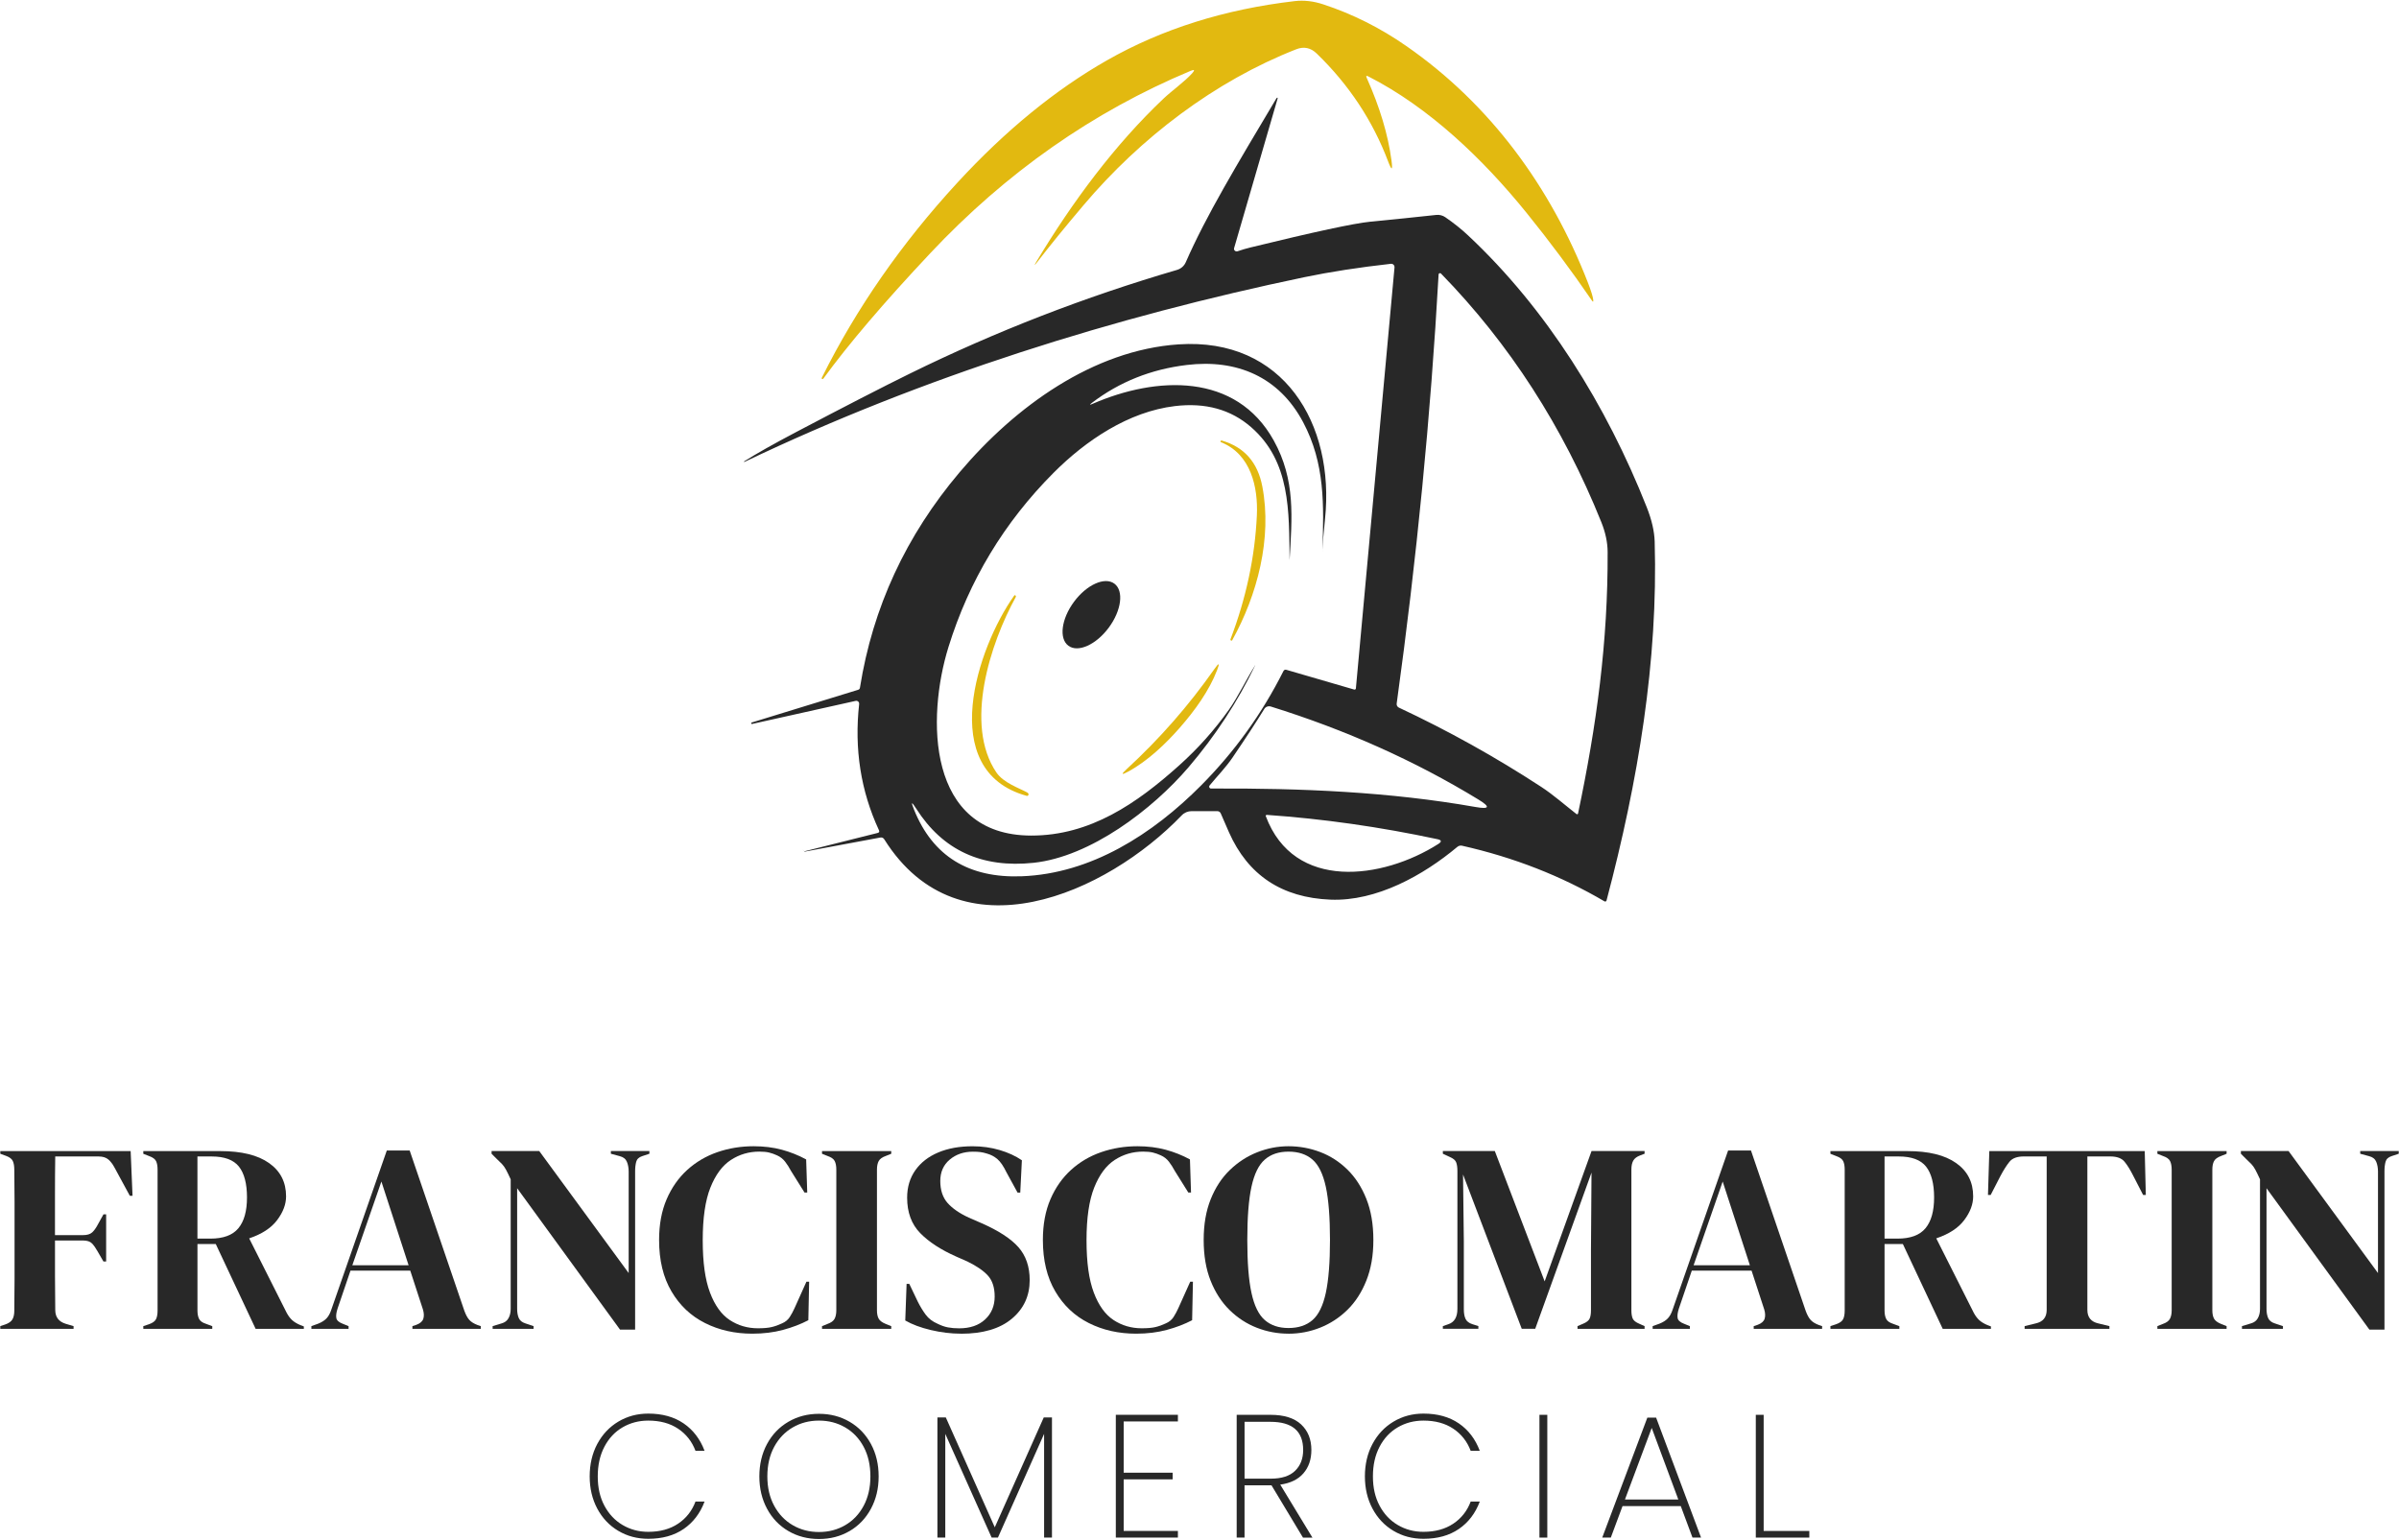
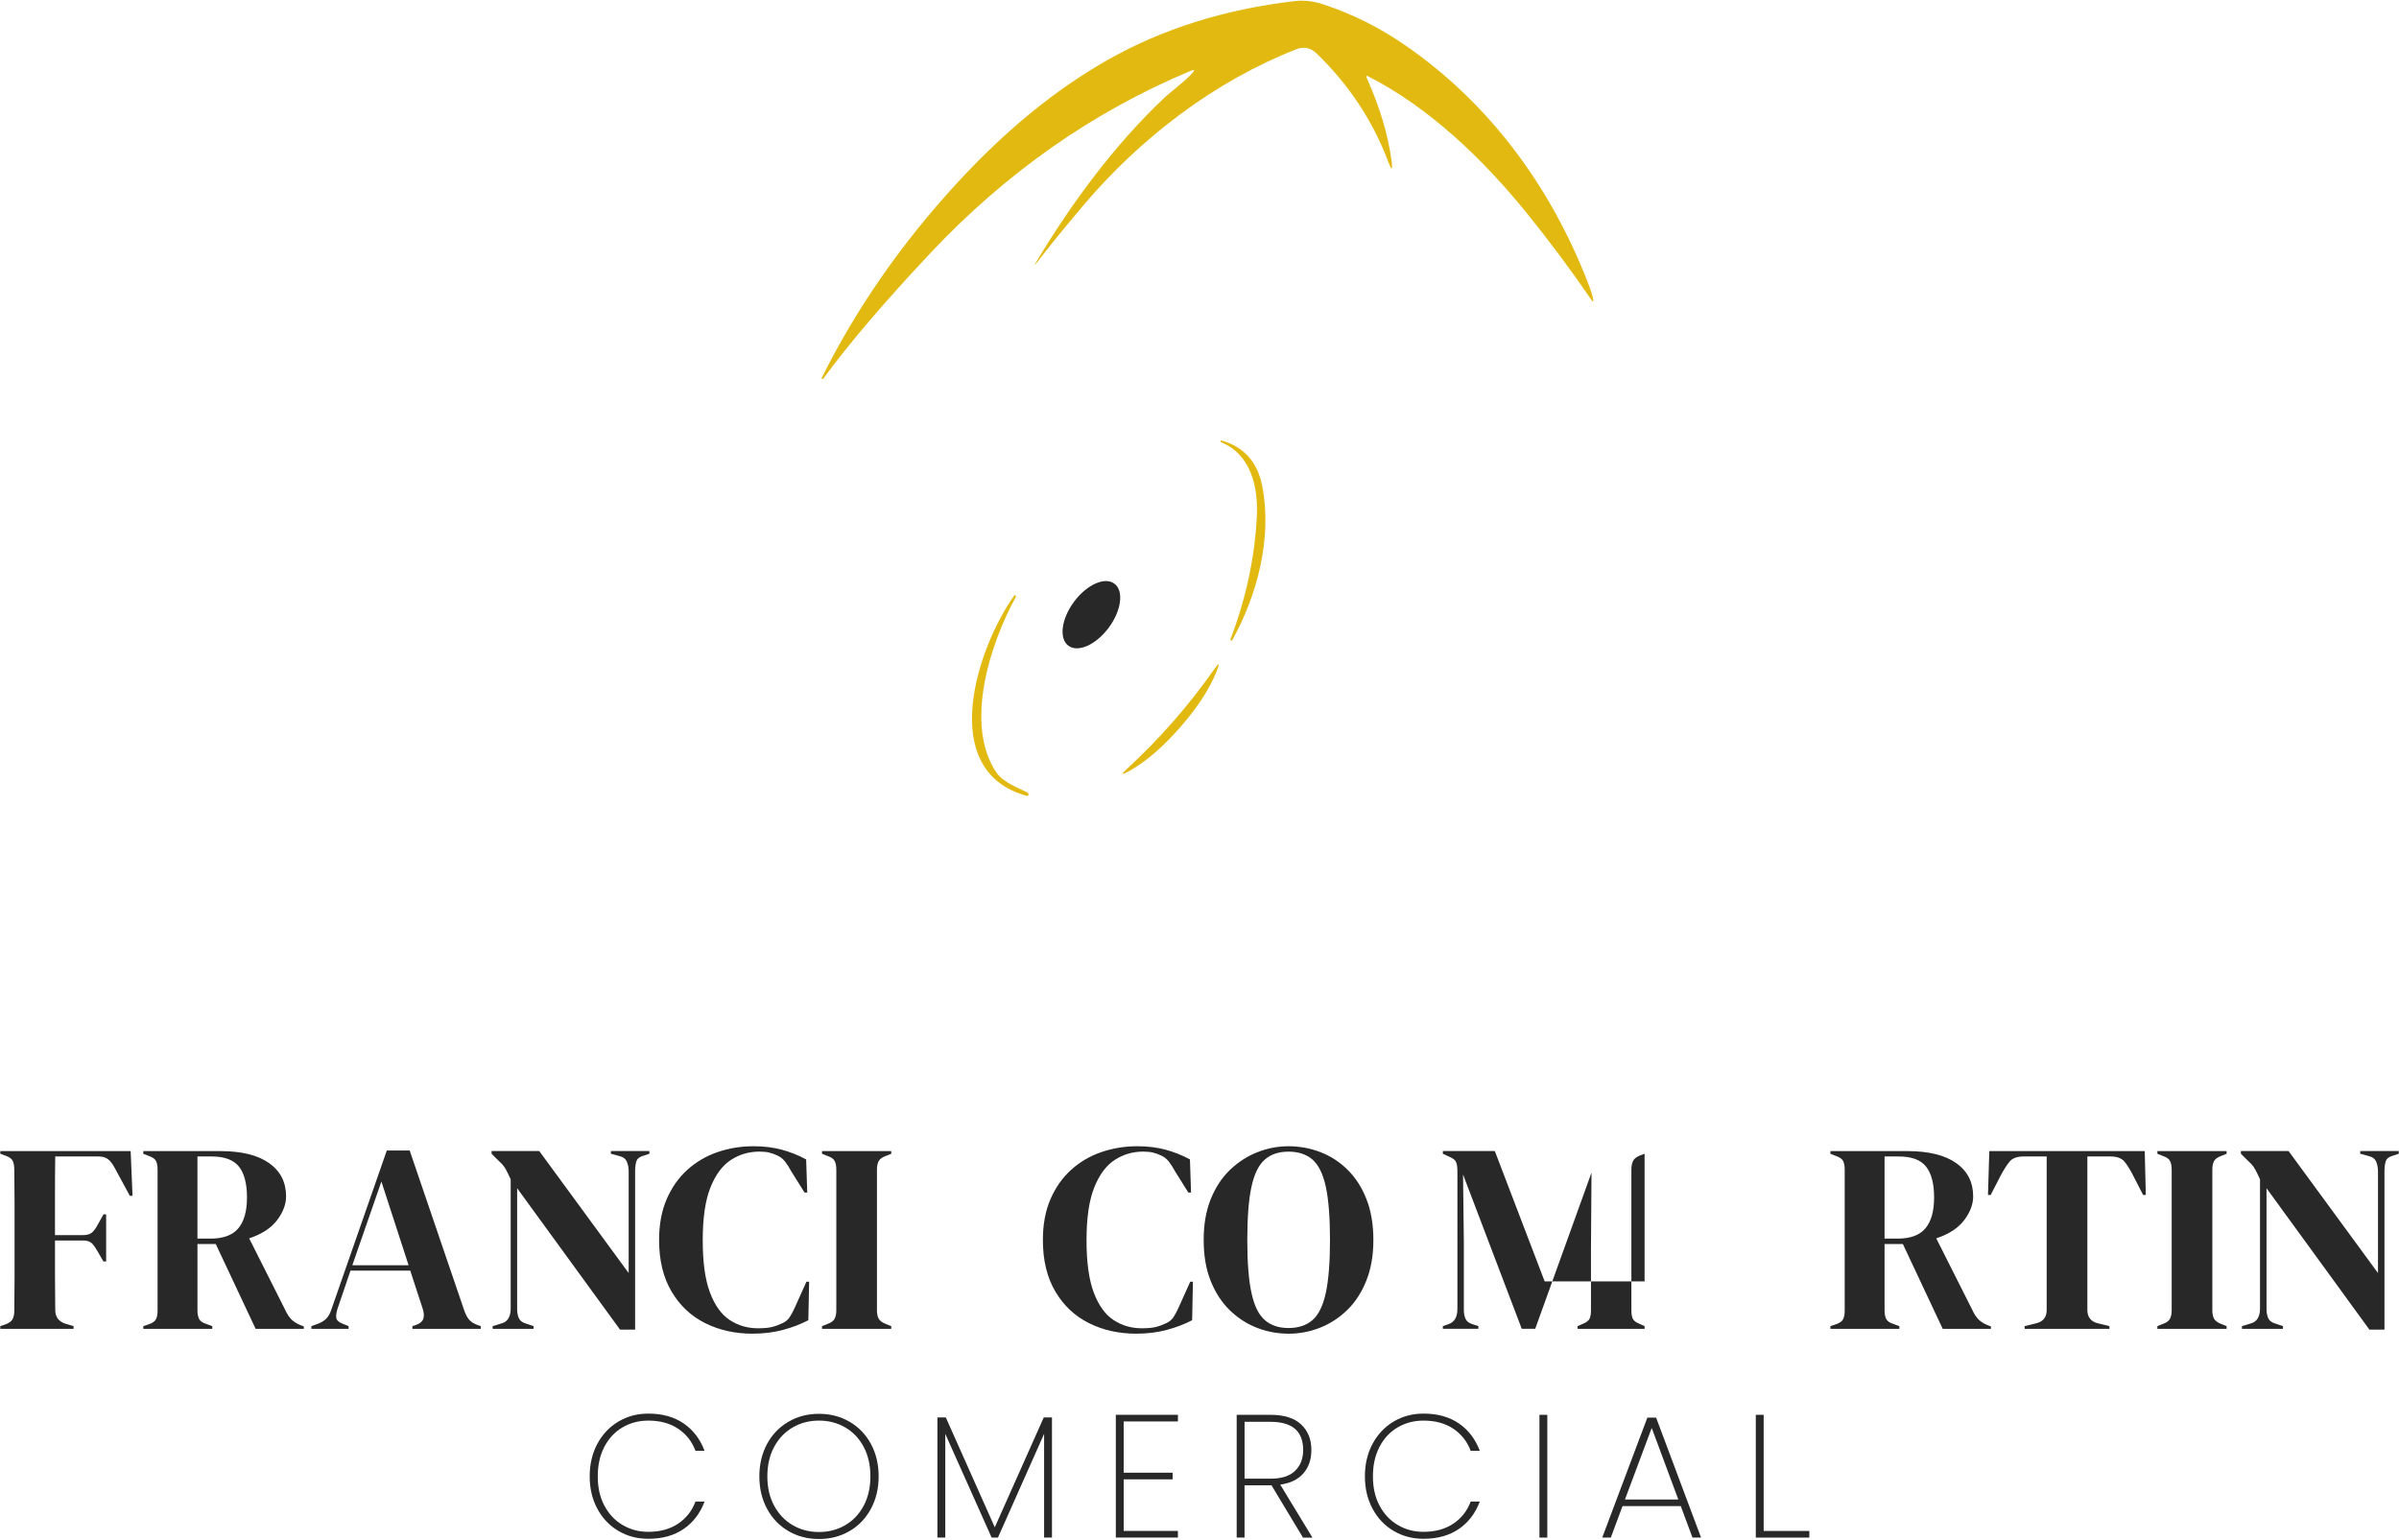
<svg xmlns="http://www.w3.org/2000/svg" width="1022" height="656" viewBox="0 0 1022 656" fill="none">
  <path d="M0.12 566.15V565L2.19 564.31C3.72 563.78 4.75 563.05 5.29 562.13C5.82 561.21 6.09 559.99 6.09 558.46C6.16 553.87 6.2 549.24 6.2 544.58V512.17C6.2 507.54 6.16 502.93 6.09 498.34C6.09 496.81 5.88 495.59 5.46 494.67C5.04 493.75 4.1 493.03 2.65 492.49L0.13 491.57V490.42H55.66L56.46 509.47H55.31L48.77 497.42C48 495.97 47.12 494.82 46.13 493.98C45.13 493.14 43.76 492.72 42 492.72H23.53C23.45 498.15 23.42 503.7 23.42 509.36V526.23H35.35C37.11 526.23 38.41 525.85 39.25 525.08C40.09 524.32 40.89 523.21 41.66 521.75L44.07 517.39H45.22V537.47H44.07L41.55 533.11C40.78 531.73 40 530.62 39.2 529.78C38.4 528.94 37.11 528.52 35.36 528.52H23.43V543.84C23.43 548.7 23.47 553.46 23.54 558.13C23.54 561.11 24.99 563.06 27.9 563.98L31.34 565.01V566.16H0.13L0.12 566.15Z" fill="#282828" />
  <path d="M61.05 566.15V565L63.46 564.2C64.99 563.66 65.98 562.96 66.44 562.08C66.9 561.2 67.13 559.96 67.13 558.35V498.34C67.13 496.81 66.92 495.61 66.5 494.73C66.08 493.85 65.14 493.14 63.69 492.61L61.05 491.58V490.43H93.87C102.9 490.43 109.82 492.13 114.64 495.54C119.46 498.94 121.87 503.67 121.87 509.71C121.87 513.08 120.61 516.44 118.08 519.81C115.56 523.18 111.58 525.78 106.15 527.61L122.1 559.28C122.79 560.58 123.57 561.63 124.45 562.44C125.33 563.24 126.5 563.95 127.95 564.56L129.44 565.13V566.16H108.9L91.92 530.02H84.12V558.36C84.12 559.81 84.35 561 84.81 561.92C85.27 562.84 86.23 563.53 87.68 563.99L90.43 565.02V566.17H61.06L61.05 566.15ZM84.11 527.72H89.62C95.13 527.72 99.1 526.25 101.55 523.3C104 520.36 105.22 515.98 105.22 510.16C105.22 504.34 104.07 499.89 101.78 497.02C99.48 494.15 95.62 492.72 90.19 492.72H84.11V527.72Z" fill="#282828" />
  <path d="M132.65 566.15V565L135.52 563.97C137.05 563.36 138.23 562.61 139.08 561.73C139.92 560.85 140.61 559.61 141.14 558L164.78 490.19H174.53L197.82 558.46C198.43 560.14 199.12 561.43 199.89 562.3C200.65 563.18 201.84 563.92 203.45 564.54L204.83 565V566.15H175.69V565L177.41 564.43C179.02 563.82 179.99 562.96 180.34 561.85C180.69 560.74 180.63 559.42 180.17 557.89L174.78 541.37H149.31L143.8 557.55C143.26 559.23 143.09 560.57 143.28 561.57C143.47 562.57 144.37 563.37 145.98 563.98L148.5 565.01V566.16H132.67L132.65 566.15ZM150.09 539.08H174.07L162.48 503.39L150.09 539.08Z" fill="#282828" />
  <path d="M209.87 566.15V565L213.66 563.85C215.04 563.47 216.03 562.72 216.64 561.61C217.25 560.5 217.56 559.18 217.56 557.65V502.46C216.72 500.62 216.05 499.25 215.55 498.33C215.05 497.41 214.5 496.63 213.89 495.98C213.28 495.33 212.44 494.51 211.37 493.51L209.42 491.56V490.41H229.73L267.82 542.39V499.13C267.82 497.6 267.57 496.22 267.07 495C266.57 493.78 265.56 492.98 264.03 492.59L260.24 491.56V490.41H276.65V491.56L273.55 492.59C272.17 493.05 271.33 493.85 271.03 495C270.72 496.15 270.57 497.49 270.57 499.02V566.49H264.14L220.31 506.25V557.65C220.31 559.18 220.54 560.48 221 561.55C221.46 562.62 222.41 563.39 223.87 563.85L227.31 565V566.15H209.87Z" fill="#282828" />
  <path d="M320.48 568.22C313.06 568.22 306.35 566.71 300.34 563.69C294.33 560.67 289.57 556.18 286.06 550.21C282.54 544.24 280.78 536.94 280.78 528.29C280.78 521.71 281.85 515.94 283.99 510.96C286.13 505.99 289.06 501.82 292.77 498.45C296.48 495.08 300.76 492.56 305.62 490.88C310.48 489.2 315.62 488.36 321.05 488.36C325.41 488.36 329.43 488.86 333.1 489.85C336.77 490.85 340.21 492.22 343.43 493.98L343.89 508.09H342.74L337 498.91C336.23 497.46 335.39 496.14 334.48 494.95C333.56 493.76 332.42 492.87 331.04 492.25C329.89 491.72 328.76 491.32 327.66 491.05C326.55 490.78 325.15 490.65 323.47 490.65C319.03 490.65 315 491.84 311.36 494.21C307.73 496.58 304.82 500.5 302.64 505.97C300.46 511.44 299.37 518.92 299.37 528.4C299.37 537.88 300.4 545.25 302.47 550.72C304.53 556.19 307.35 560.09 310.9 562.42C314.46 564.75 318.45 565.92 322.89 565.92C325.34 565.92 327.29 565.75 328.74 565.4C330.19 565.06 331.65 564.54 333.1 563.85C334.55 563.24 335.66 562.34 336.43 561.15C337.19 559.97 337.88 558.68 338.5 557.31L343.55 546.07H344.7L344.36 562.48C341.15 564.16 337.55 565.54 333.57 566.61C329.59 567.68 325.23 568.22 320.49 568.22H320.48Z" fill="#282828" />
  <path d="M350.19 566.15V565L352.49 564.08C354.02 563.55 355.03 562.82 355.53 561.9C356.03 560.98 356.28 559.76 356.28 558.23V498.34C356.28 496.81 356.05 495.59 355.59 494.67C355.13 493.75 354.1 493.03 352.49 492.49L350.19 491.57V490.42H379.68V491.57L377.38 492.49C375.85 493.03 374.84 493.75 374.34 494.67C373.84 495.59 373.59 496.81 373.59 498.34V558.23C373.59 559.76 373.84 560.97 374.34 561.85C374.84 562.73 375.85 563.47 377.38 564.09L379.68 565.01V566.16H350.19V566.15Z" fill="#282828" />
-   <path d="M409.4 568.22C405.19 568.22 400.91 567.7 396.55 566.67C392.19 565.64 388.56 564.28 385.65 562.6L386.22 547H387.37L390.93 554.46C392 556.6 393.15 558.5 394.37 560.14C395.59 561.79 397.28 563.07 399.42 563.99C400.95 564.75 402.42 565.27 403.84 565.54C405.26 565.81 406.84 565.94 408.6 565.94C413.27 565.94 416.96 564.68 419.67 562.15C422.38 559.63 423.74 556.38 423.74 552.4C423.74 548.65 422.82 545.73 420.99 543.62C419.15 541.52 416.21 539.47 412.15 537.48L407.45 535.41C400.87 532.5 395.73 529.16 392.02 525.37C388.31 521.58 386.45 516.56 386.45 510.28C386.45 505.77 387.62 501.87 389.95 498.58C392.28 495.29 395.53 492.77 399.7 491.01C403.87 489.25 408.74 488.37 414.33 488.37C418.38 488.37 422.23 488.91 425.86 489.98C429.49 491.05 432.65 492.5 435.33 494.34L434.64 508.11H433.49L428.79 499.51C427.49 496.83 426.19 494.94 424.89 493.83C423.59 492.72 422.1 491.94 420.42 491.48C419.42 491.17 418.51 490.96 417.67 490.85C416.83 490.73 415.76 490.68 414.46 490.68C410.56 490.68 407.27 491.81 404.59 494.06C401.91 496.32 400.57 499.36 400.57 503.18C400.57 507 401.6 510.2 403.67 512.53C405.73 514.86 408.76 516.95 412.73 518.78L418.01 521.08C425.35 524.29 430.63 527.72 433.84 531.35C437.05 534.98 438.66 539.67 438.66 545.4C438.66 552.13 436.12 557.62 431.03 561.87C425.94 566.12 418.73 568.24 409.4 568.24V568.22Z" fill="#282828" />
  <path d="M483.98 568.22C476.56 568.22 469.85 566.71 463.84 563.69C457.83 560.67 453.07 556.18 449.56 550.21C446.04 544.24 444.28 536.94 444.28 528.29C444.28 521.71 445.35 515.94 447.49 510.96C449.63 505.99 452.56 501.82 456.27 498.45C459.98 495.08 464.26 492.56 469.12 490.88C473.98 489.2 479.12 488.36 484.55 488.36C488.91 488.36 492.93 488.86 496.6 489.85C500.27 490.85 503.71 492.22 506.93 493.98L507.39 508.09H506.24L500.5 498.91C499.73 497.46 498.89 496.14 497.98 494.95C497.06 493.76 495.92 492.87 494.54 492.25C493.39 491.72 492.26 491.32 491.16 491.05C490.05 490.78 488.65 490.65 486.97 490.65C482.53 490.65 478.5 491.84 474.86 494.21C471.23 496.58 468.32 500.5 466.14 505.97C463.96 511.44 462.87 518.92 462.87 528.4C462.87 537.88 463.9 545.25 465.97 550.72C468.03 556.19 470.85 560.09 474.4 562.42C477.96 564.75 481.95 565.92 486.39 565.92C488.84 565.92 490.79 565.75 492.24 565.4C493.69 565.06 495.15 564.54 496.6 563.85C498.05 563.24 499.16 562.34 499.93 561.15C500.69 559.97 501.38 558.68 502 557.31L507.05 546.07H508.2L507.86 562.48C504.65 564.16 501.05 565.54 497.07 566.61C493.09 567.68 488.73 568.22 483.99 568.22H483.98Z" fill="#282828" />
  <path d="M548.92 568.22C544.25 568.22 539.76 567.38 535.44 565.7C531.12 564.02 527.25 561.51 523.85 558.18C520.45 554.85 517.75 550.71 515.76 545.73C513.77 540.76 512.78 534.94 512.78 528.29C512.78 521.64 513.77 515.94 515.76 510.96C517.75 505.99 520.46 501.84 523.91 498.51C527.35 495.18 531.23 492.66 535.56 490.94C539.88 489.22 544.34 488.36 548.93 488.36C553.52 488.36 558.09 489.18 562.41 490.83C566.73 492.47 570.59 494.96 574 498.29C577.4 501.62 580.1 505.79 582.09 510.8C584.08 515.81 585.07 521.64 585.07 528.3C585.07 534.96 584.07 540.56 582.09 545.57C580.1 550.58 577.4 554.75 574 558.08C570.6 561.41 566.73 563.93 562.41 565.65C558.09 567.37 553.59 568.23 548.93 568.23L548.92 568.22ZM548.92 565.81C553.13 565.81 556.53 564.68 559.13 562.43C561.73 560.18 563.62 556.31 564.81 550.84C565.99 545.37 566.59 537.86 566.59 528.29C566.59 518.72 566 511.1 564.81 505.63C563.62 500.16 561.73 496.3 559.13 494.04C556.53 491.78 553.12 490.66 548.92 490.66C544.72 490.66 541.42 491.79 538.82 494.04C536.22 496.3 534.33 500.16 533.14 505.63C531.95 511.1 531.36 518.65 531.36 528.29C531.36 537.93 531.95 545.37 533.14 550.84C534.32 556.31 536.22 560.17 538.82 562.43C541.42 564.69 544.79 565.81 548.92 565.81Z" fill="#282828" />
-   <path d="M614.67 566.15V565L616.97 564.2C619.57 563.36 620.87 561.18 620.87 557.66V498.91C620.87 497.38 620.7 496.16 620.35 495.24C620.01 494.32 619.11 493.56 617.65 492.94L614.67 491.56V490.41H636.81L658.04 545.94L678.01 490.41H700.61V491.56L698.77 492.25C697.32 492.79 696.32 493.53 695.79 494.49C695.26 495.45 694.99 496.69 694.99 498.22V558.23C694.99 559.76 695.18 560.95 695.56 561.79C695.94 562.63 696.86 563.36 698.31 563.97L700.61 565V566.15H672.04V565L674.45 563.97C675.9 563.36 676.82 562.63 677.2 561.79C677.58 560.95 677.77 559.77 677.77 558.23V532.41L678 499.59L654.02 566.14H648.28L623.27 500.39L623.61 528.96V557.87C623.61 559.55 623.86 560.91 624.35 561.94C624.84 562.97 625.82 563.72 627.28 564.18L629.8 564.98V566.13H614.65L614.67 566.15Z" fill="#282828" />
-   <path d="M704.05 566.15V565L706.92 563.97C708.45 563.36 709.63 562.61 710.48 561.73C711.32 560.85 712.01 559.61 712.55 558L736.19 490.19H745.94L769.23 558.46C769.84 560.14 770.53 561.43 771.3 562.3C772.06 563.18 773.25 563.92 774.86 564.54L776.24 565V566.15H747.1V565L748.82 564.43C750.43 563.82 751.4 562.96 751.75 561.85C752.09 560.74 752.04 559.42 751.58 557.89L746.19 541.37H720.72L715.21 557.55C714.67 559.23 714.5 560.57 714.69 561.57C714.88 562.57 715.78 563.37 717.39 563.98L719.91 565.01V566.16H704.08L704.05 566.15ZM721.49 539.08H745.47L733.88 503.39L721.49 539.08Z" fill="#282828" />
+   <path d="M614.67 566.15V565L616.97 564.2C619.57 563.36 620.87 561.18 620.87 557.66V498.91C620.87 497.38 620.7 496.16 620.35 495.24C620.01 494.32 619.11 493.56 617.65 492.94L614.67 491.56V490.41H636.81L658.04 545.94H700.61V491.56L698.77 492.25C697.32 492.79 696.32 493.53 695.79 494.49C695.26 495.45 694.99 496.69 694.99 498.22V558.23C694.99 559.76 695.18 560.95 695.56 561.79C695.94 562.63 696.86 563.36 698.31 563.97L700.61 565V566.15H672.04V565L674.45 563.97C675.9 563.36 676.82 562.63 677.2 561.79C677.58 560.95 677.77 559.77 677.77 558.23V532.41L678 499.59L654.02 566.14H648.28L623.27 500.39L623.61 528.96V557.87C623.61 559.55 623.86 560.91 624.35 561.94C624.84 562.97 625.82 563.72 627.28 564.18L629.8 564.98V566.13H614.65L614.67 566.15Z" fill="#282828" />
  <path d="M779.78 566.15V565L782.19 564.2C783.72 563.66 784.71 562.96 785.17 562.08C785.63 561.2 785.86 559.96 785.86 558.35V498.34C785.86 496.81 785.65 495.61 785.23 494.73C784.81 493.85 783.87 493.14 782.42 492.61L779.78 491.58V490.43H812.59C821.62 490.43 828.54 492.13 833.36 495.54C838.18 498.94 840.59 503.67 840.59 509.71C840.59 513.08 839.33 516.44 836.8 519.81C834.28 523.18 830.3 525.78 824.87 527.61L840.82 559.28C841.51 560.58 842.29 561.63 843.17 562.44C844.05 563.24 845.21 563.95 846.67 564.56L848.16 565.13V566.16H827.62L810.64 530.02H802.84V558.36C802.84 559.81 803.07 561 803.53 561.92C803.99 562.84 804.95 563.53 806.4 563.99L809.15 565.02V566.17H779.78V566.15ZM802.84 527.72H808.35C813.86 527.72 817.83 526.25 820.28 523.3C822.73 520.36 823.95 515.98 823.95 510.16C823.95 504.34 822.8 499.89 820.51 497.02C818.22 494.15 814.35 492.72 808.92 492.72H802.84V527.72Z" fill="#282828" />
  <path d="M862.51 566.15V565L867.21 563.85C870.35 563.16 871.91 561.25 871.91 558.11V492.71H862.16C859.33 492.71 857.3 493.45 856.08 494.95C854.86 496.44 853.56 498.49 852.18 501.09L848.05 509.12H846.9L847.47 490.42H913.68L914.14 509.12H912.99L908.86 501.09C907.56 498.49 906.3 496.44 905.07 494.95C903.85 493.46 901.82 492.71 898.99 492.71H889.24V558.11C889.24 561.25 890.81 563.16 893.94 563.85L898.64 565V566.15H862.5H862.51Z" fill="#282828" />
  <path d="M919.07 566.15V565L921.37 564.08C922.9 563.55 923.91 562.82 924.41 561.9C924.91 560.98 925.16 559.76 925.16 558.23V498.34C925.16 496.81 924.93 495.59 924.47 494.67C924.01 493.75 922.98 493.03 921.37 492.49L919.07 491.57V490.42H948.56V491.57L946.26 492.49C944.73 493.03 943.72 493.75 943.22 494.67C942.72 495.59 942.48 496.81 942.48 498.34V558.23C942.48 559.76 942.73 560.97 943.22 561.85C943.71 562.73 944.73 563.47 946.26 564.09L948.56 565.01V566.16H919.07V566.15Z" fill="#282828" />
  <path d="M955.1 566.15V565L958.89 563.85C960.27 563.47 961.26 562.72 961.87 561.61C962.48 560.5 962.79 559.18 962.79 557.65V502.46C961.95 500.62 961.28 499.25 960.78 498.33C960.28 497.41 959.73 496.63 959.12 495.98C958.51 495.33 957.67 494.51 956.6 493.51L954.65 491.56V490.41H974.96L1013.05 542.39V499.13C1013.05 497.6 1012.8 496.22 1012.31 495C1011.81 493.78 1010.8 492.98 1009.27 492.59L1005.48 491.56V490.41H1021.89V491.56L1018.79 492.59C1017.41 493.05 1016.57 493.85 1016.27 495C1015.96 496.15 1015.81 497.49 1015.81 499.02V566.49H1009.39L965.56 506.25V557.65C965.56 559.18 965.79 560.48 966.25 561.55C966.71 562.62 967.67 563.39 969.12 563.85L972.56 565V566.15H955.12H955.1Z" fill="#282828" />
  <path d="M254.45 615.2C256.61 611.15 259.59 607.98 263.39 605.7C267.19 603.42 271.45 602.27 276.17 602.27C282.13 602.27 287.15 603.66 291.22 606.44C295.29 609.22 298.27 613.12 300.16 618.14H296.29C294.8 614.17 292.33 611.02 288.88 608.71C285.43 606.4 281.19 605.25 276.18 605.25C272.16 605.25 268.51 606.21 265.23 608.12C261.95 610.03 259.37 612.79 257.48 616.39C255.59 619.99 254.65 624.2 254.65 629.02C254.65 633.84 255.59 637.95 257.48 641.5C259.37 645.05 261.95 647.8 265.23 649.73C268.51 651.67 272.16 652.64 276.18 652.64C281.2 652.64 285.43 651.48 288.88 649.17C292.33 646.86 294.8 643.72 296.29 639.74H300.16C298.27 644.76 295.29 648.66 291.22 651.44C287.15 654.22 282.13 655.61 276.17 655.61C271.45 655.61 267.19 654.48 263.39 652.22C259.59 649.96 256.61 646.81 254.45 642.76C252.29 638.71 251.21 634.13 251.21 629.01C251.21 623.89 252.29 619.24 254.45 615.19V615.2Z" fill="#282828" />
  <path d="M335.86 652.31C331.99 650.05 328.95 646.88 326.77 642.81C324.58 638.74 323.49 634.14 323.49 629.03C323.49 623.92 324.58 619.26 326.77 615.21C328.96 611.16 331.99 608.01 335.86 605.75C339.73 603.49 344.08 602.36 348.9 602.36C353.72 602.36 358.06 603.49 361.94 605.75C365.81 608.01 368.84 611.17 371.03 615.21C373.22 619.26 374.31 623.87 374.31 629.03C374.31 634.19 373.22 638.74 371.03 642.81C368.84 646.88 365.81 650.05 361.94 652.31C358.06 654.57 353.72 655.7 348.9 655.7C344.08 655.7 339.73 654.57 335.86 652.31ZM360.07 649.81C363.4 647.87 366.02 645.12 367.93 641.54C369.84 637.96 370.8 633.79 370.8 629.02C370.8 624.25 369.84 620 367.93 616.43C366.02 612.85 363.4 610.1 360.07 608.16C356.74 606.22 353.02 605.25 348.89 605.25C344.76 605.25 341.04 606.22 337.71 608.16C334.38 610.1 331.75 612.85 329.81 616.43C327.87 620.01 326.9 624.21 326.9 629.02C326.9 633.83 327.87 637.96 329.81 641.54C331.75 645.12 334.38 647.87 337.71 649.81C341.04 651.75 344.76 652.72 348.89 652.72C353.02 652.72 356.74 651.75 360.07 649.81Z" fill="#282828" />
  <path d="M448.15 603.91V655.1H444.8V610.91L425.13 655.1H422.45L402.7 610.91V655.1H399.35V603.91H402.93L423.79 650.71L444.65 603.91H448.15Z" fill="#282828" />
  <path d="M478.7 605.62V627.45H499.56V630.28H478.7V652.26H501.8V655.09H475.35V602.78H501.8V605.61H478.7V605.62Z" fill="#282828" />
  <path d="M555.08 655.1L541.67 632.82H530.19V655.1H526.84V602.79H541.22C547.03 602.79 551.39 604.16 554.3 606.89C557.21 609.62 558.66 613.25 558.66 617.77C558.66 621.79 557.53 625.11 555.27 627.72C553.01 630.33 549.72 631.93 545.4 632.53L559.11 655.11H555.09L555.08 655.1ZM530.19 629.99H541.37C545.99 629.99 549.44 628.87 551.73 626.64C554.02 624.41 555.16 621.45 555.16 617.77C555.16 609.77 550.52 605.77 541.23 605.77H530.2V629.99H530.19Z" fill="#282828" />
  <path d="M584.7 615.2C586.86 611.15 589.84 607.98 593.64 605.7C597.44 603.42 601.7 602.27 606.42 602.27C612.38 602.27 617.4 603.66 621.47 606.44C625.54 609.22 628.52 613.12 630.41 618.14H626.53C625.04 614.17 622.57 611.02 619.12 608.71C615.67 606.4 611.43 605.25 606.41 605.25C602.39 605.25 598.74 606.21 595.46 608.12C592.18 610.03 589.6 612.79 587.71 616.39C585.82 619.99 584.88 624.2 584.88 629.02C584.88 633.84 585.82 637.95 587.71 641.5C589.6 645.05 592.18 647.8 595.46 649.73C598.74 651.67 602.39 652.64 606.41 652.64C611.43 652.64 615.66 651.48 619.12 649.17C622.57 646.86 625.04 643.72 626.53 639.74H630.41C628.52 644.76 625.54 648.66 621.47 651.44C617.4 654.22 612.38 655.61 606.42 655.61C601.7 655.61 597.44 654.48 593.64 652.22C589.84 649.96 586.86 646.81 584.7 642.76C582.54 638.71 581.46 634.13 581.46 629.01C581.46 623.89 582.54 619.24 584.7 615.19V615.2Z" fill="#282828" />
  <path d="M659.17 602.79V655.1H655.82V602.79H659.17Z" fill="#282828" />
  <path d="M716.02 641.69H691.21L686.22 655.1H682.57L701.79 603.98H705.52L724.67 655.1H721.02L716.03 641.69H716.02ZM714.98 638.86L703.65 608.38L692.25 638.86H714.98Z" fill="#282828" />
  <path d="M751.34 652.27H770.79V655.1H747.99V602.79H751.34V652.27Z" fill="#282828" />
  <path d="M507.86 31.24C509.13 29.82 508.89 29.48 507.14 30.22C465.54 47.64 428.6 73.53 396.3 107.89C376.57 128.9 361.4 146.68 350.8 161.25C350.61 161.5 350.43 161.58 350.24 161.47L350.22 161.45C350.02 161.33 349.99 161.13 350.14 160.85C364.87 131.28 384.12 103.6 407.88 77.8C428.3 55.63 449.53 38.26 471.58 25.7C495.01 12.36 521.67 3.95 551.58 0.47C555.49 0.02 559.53 0.47 563.7 1.85C576.14 5.93 587.94 11.84 599.08 19.59C634.96 44.5 660.61 79.74 676.43 120.32C677.82 123.91 678.59 126.39 678.74 127.79C678.83 128.67 678.63 128.75 678.14 128.01C669.39 115.22 660.1 102.76 650.28 90.62C631.78 67.74 608.72 45.69 582.89 32.54C582.07 32.13 581.85 32.33 582.23 33.16C587.81 45.63 591.33 57.37 592.79 68.38C593.37 72.69 592.88 72.82 591.35 68.76C584.78 51.39 574.65 36.09 560.97 22.84C558.39 20.34 555.49 19.72 552.28 20.97C517.5 34.58 485.87 58.74 461.65 87.36C453.7 96.74 447.15 104.79 441.98 111.52C440.51 113.42 440.39 113.34 441.64 111.28C456.89 85.95 474.97 61.57 495.79 41.9C499.08 38.79 504.58 34.86 507.89 31.22L507.86 31.24Z" fill="#E2B910" />
-   <path d="M465.39 172.08C492.72 160.18 526.58 158.71 542.64 187.69C551.99 204.55 550.41 220.62 549.38 238.59C549.37 238.75 549.37 238.84 549.38 238.85C549.14 217.72 549.78 196.68 533.06 182.05C524.39 174.46 513.53 171.45 500.49 173.02C480.78 175.39 462.6 187.63 448.81 201.46C427.78 222.57 412.86 247.3 404.06 275.66C394.75 305.64 394.65 355.94 439.3 356C464.47 356.04 484.32 342.27 502.36 326.08C510.31 318.95 517.37 311.05 523.53 302.38C527.3 297.06 530.82 289.68 534.69 283.47C534.7 283.44 534.72 283.44 534.73 283.45C536.39 284.383 536.397 284.39 534.75 283.47C534.75 283.47 534.75 283.46 534.73 283.47C527.21 299.04 517.76 313.49 506.39 326.82C490.98 344.86 464.55 365.01 440.32 367.6C418.28 369.95 401.62 362.27 390.33 344.54C388.28 341.33 387.98 341.49 389.41 345.02C397.38 364.75 412.66 374.19 435.25 373.34C464.81 372.24 491.04 355.42 511.71 334.61C526 320.21 537.67 304 546.73 285.96C547.01 285.41 547.45 285.22 548.03 285.38L576.91 293.79C577.21 293.87 577.52 293.7 577.6 293.41C577.6 293.38 577.61 293.35 577.62 293.32L594.08 113.9C594.15 113.14 593.59 112.46 592.83 112.39C592.74 112.39 592.65 112.39 592.56 112.39C578.91 113.92 566.6 115.82 555.61 118.11C475.01 134.93 393.29 160.4 317.15 196.8C317.08 196.83 317 196.8 316.96 196.74C316.92 196.68 316.94 196.61 317.01 196.58C322.16 193.32 329.52 189.16 339.09 184.12C359.87 173.18 376.1 164.83 387.78 159.09C424.16 141.22 462.06 126.51 501.47 114.98C503.13 114.48 504.48 113.29 505.16 111.71C513.85 91.88 526.53 70.85 543.75 41.93C543.85 41.76 544.03 41.62 544.14 41.61C544.19 41.61 544.23 41.63 544.23 41.69C544.23 41.77 544.26 41.82 544.31 41.85C544.31 41.86 544.29 41.94 544.25 42.07L525.73 105.75C525.56 106.33 525.92 106.92 526.53 107.08C526.76 107.14 527 107.13 527.22 107.05C529.08 106.41 530.9 105.87 532.68 105.44C559.85 98.79 576.87 95.13 583.72 94.46C593.42 93.52 602.81 92.56 611.88 91.57C613.23 91.43 614.58 91.77 615.69 92.53C619.36 95.06 622.59 97.63 625.38 100.26C658.92 131.65 684.44 172.85 701.52 216.08C703.65 221.46 704.78 226.35 704.91 230.75C706.4 281.59 697.89 332.66 684.4 383.66C684.31 383.98 683.98 384.17 683.66 384.08C683.61 384.07 683.56 384.05 683.52 384.02C665.06 373.17 644.83 365.27 622.85 360.32C622.14 360.16 621.41 360.34 620.86 360.8C606.33 372.96 586.36 384.1 566.79 383.3C546.08 382.46 531.67 372.89 523.56 354.6C521.71 350.44 520.55 347.77 520.07 346.59C519.83 345.98 519.24 345.59 518.58 345.59H507.64C506.05 345.59 504.52 346.24 503.41 347.4C471.54 380.59 408.9 408.87 376.71 357.6C376.31 356.96 375.73 356.7 374.98 356.84L342.81 362.84C342.76 362.85 342.72 362.84 342.69 362.8C341.7 361.66 341.68 361.62 342.63 362.68C342.64 362.71 342.66 362.71 342.69 362.7L373.86 354.89C374.54 354.73 374.74 354.33 374.44 353.71C366.69 336.99 363.88 319.06 366.01 299.92C366.08 299.26 365.6 298.66 364.94 298.59C364.81 298.58 364.67 298.59 364.54 298.61L320.25 308.48C320.25 308.48 320.18 308.48 320.17 308.44L320.03 307.96C320.03 307.96 320.03 307.89 320.07 307.88L365.59 293.89C366.03 293.74 366.29 293.44 366.35 292.99C371.78 258.83 385.94 228.23 408.84 201.17C432.5 173.17 465.74 149.17 502.08 146.72C546.77 143.71 568.69 180.62 564.48 221.06C563.85 227.11 563.47 231.69 563.34 234.81C563.34 234.82 563.34 234.83 563.36 234.83C564.9 234.88 564.91 234.88 563.38 234.83C563.37 234.83 563.36 234.83 563.36 234.81C564 215.12 564.52 197.52 555.13 179.84C544.83 160.49 526.85 152.93 505.56 155.5C490.33 157.33 476.86 162.72 465.14 171.66C464.06 172.49 464.14 172.63 465.4 172.08H465.39ZM671.61 346.83C671.8 346.97 672.06 346.93 672.2 346.74C672.23 346.69 672.26 346.64 672.27 346.58C680.18 309.01 685.03 273.41 684.87 235.14C684.84 231.09 683.95 226.86 682.18 222.46C665.83 181.8 643.07 146.5 613.88 116.55C613.64 116.32 613.26 116.32 613.03 116.55C612.93 116.65 612.87 116.78 612.86 116.93C609.49 177.18 603.53 238.12 595 299.76C594.9 300.47 595.28 301.17 595.92 301.47C616.98 311.33 637.21 322.6 656.61 335.27C661.65 338.56 666.74 343.04 671.6 346.83H671.61ZM525.16 322.64C522.19 327.02 518.62 330.61 515.31 334.64C515.02 334.98 515.06 335.48 515.4 335.77C515.55 335.9 515.74 335.97 515.93 335.96C554.52 335.76 592.19 337.4 628.5 343.81C634.63 344.89 635.04 343.81 629.72 340.58C602.85 324.19 573.41 311 541.38 301.02C540.33 300.69 539.19 301.11 538.61 302.04C535.21 307.58 530.73 314.44 525.16 322.63V322.64ZM539.61 347.19C539.4 347.18 539.22 347.34 539.21 347.55C539.21 347.6 539.21 347.65 539.23 347.69C551.21 379.86 589.08 374.66 612.74 359.57C614.28 358.59 614.16 357.92 612.38 357.54C587.92 352.31 563.67 348.86 539.61 347.18V347.19Z" fill="#282828" />
  <path d="M472.366 267.385C477.774 260.078 478.835 251.696 474.737 248.663C470.64 245.631 462.934 249.097 457.527 256.405C452.12 263.712 451.058 272.094 455.156 275.126C459.254 278.159 466.959 274.693 472.366 267.385Z" fill="#282828" />
  <path d="M520.18 188.4C519.94 188.31 519.87 188.15 519.98 187.92L520 187.9C520.09 187.7 520.26 187.63 520.5 187.7C530.07 190.46 535.83 197.01 537.78 207.35C541.97 229.37 535.65 253.45 524.94 272.76C524.83 272.95 524.6 273.03 524.44 272.93C524.44 272.93 524.43 272.93 524.42 272.92C524.19 272.75 524.11 272.57 524.18 272.4C530.87 254.87 534.62 237.26 535.44 219.56C535.98 207.62 532.97 193.57 520.19 188.41L520.18 188.4Z" fill="#E2B910" />
  <path d="M424.53 329.19C427.48 333.52 434.3 335.83 437.53 337.6C438.09 337.91 438.29 338.28 438.11 338.72C437.98 339.05 437.69 339.16 437.25 339.04C398.68 328.28 416.48 275.6 432.01 253.83C432.21 253.55 432.41 253.51 432.61 253.71L432.63 253.73C432.83 253.92 432.87 254.12 432.75 254.33C421.91 273.98 410.57 308.7 424.52 329.19H424.53Z" fill="#E2B910" />
  <path d="M502.74 309.9C496.58 316.94 488.89 324.25 480.66 328.72C477.72 330.33 477.48 329.99 479.94 327.72C487.07 321.15 493.7 314.36 499.83 307.35C505.97 300.35 511.83 292.89 517.41 284.95C519.34 282.21 519.7 282.4 518.49 285.53C515.14 294.28 508.9 302.87 502.74 309.89V309.9Z" fill="#E2B910" />
</svg>